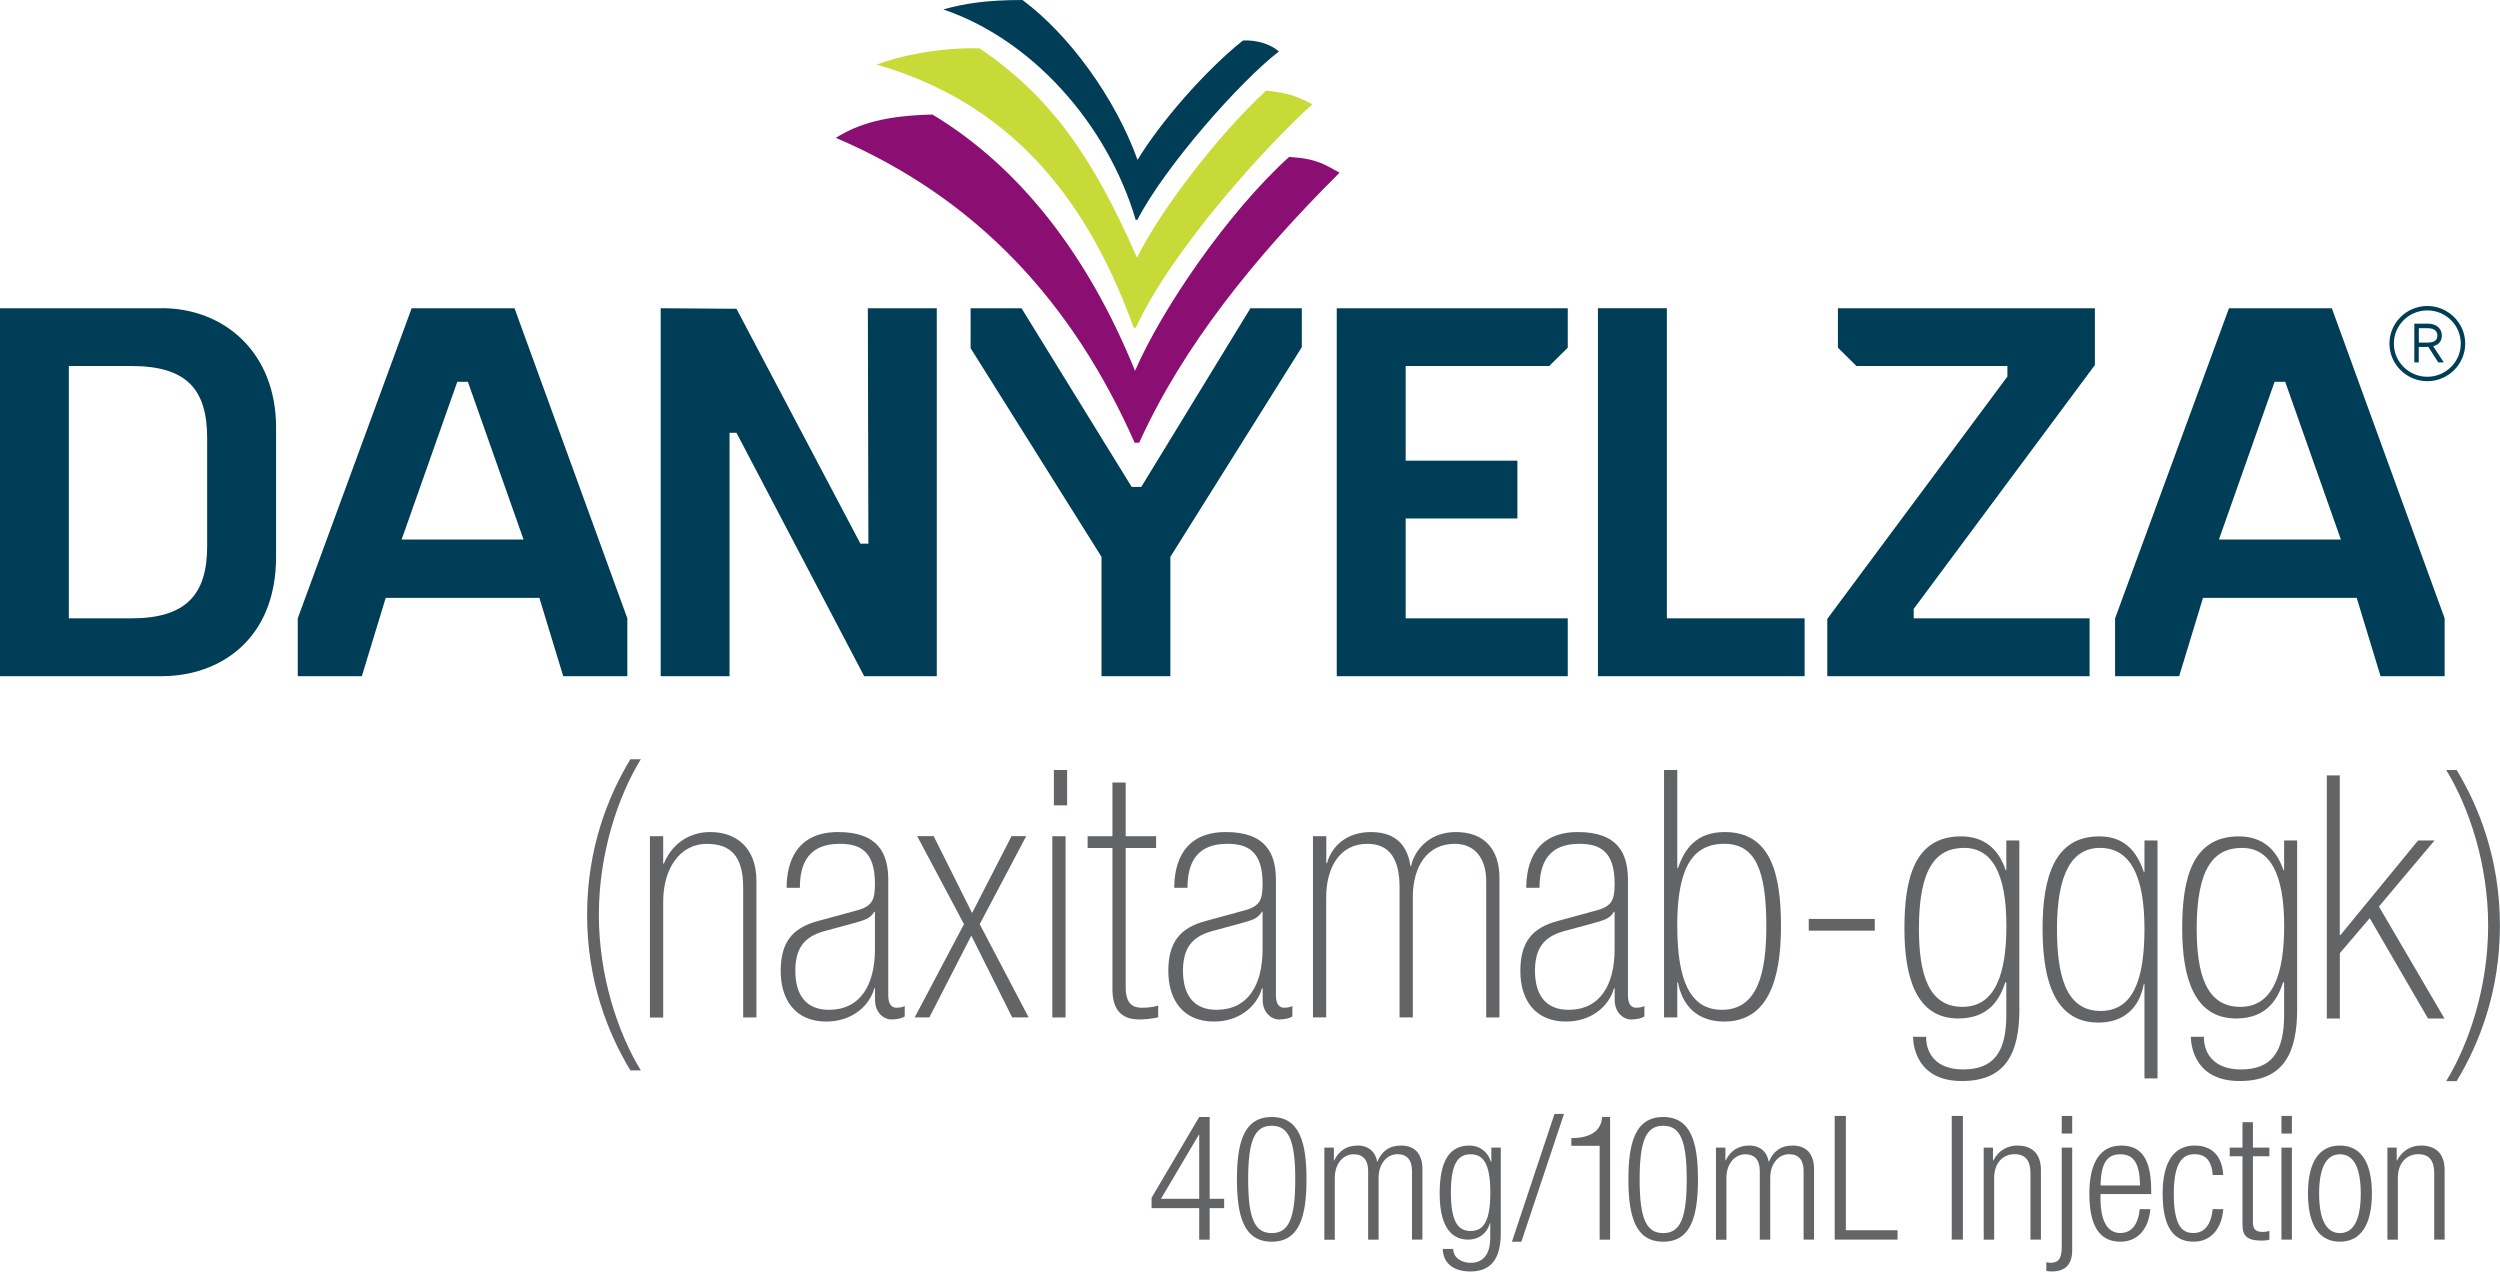
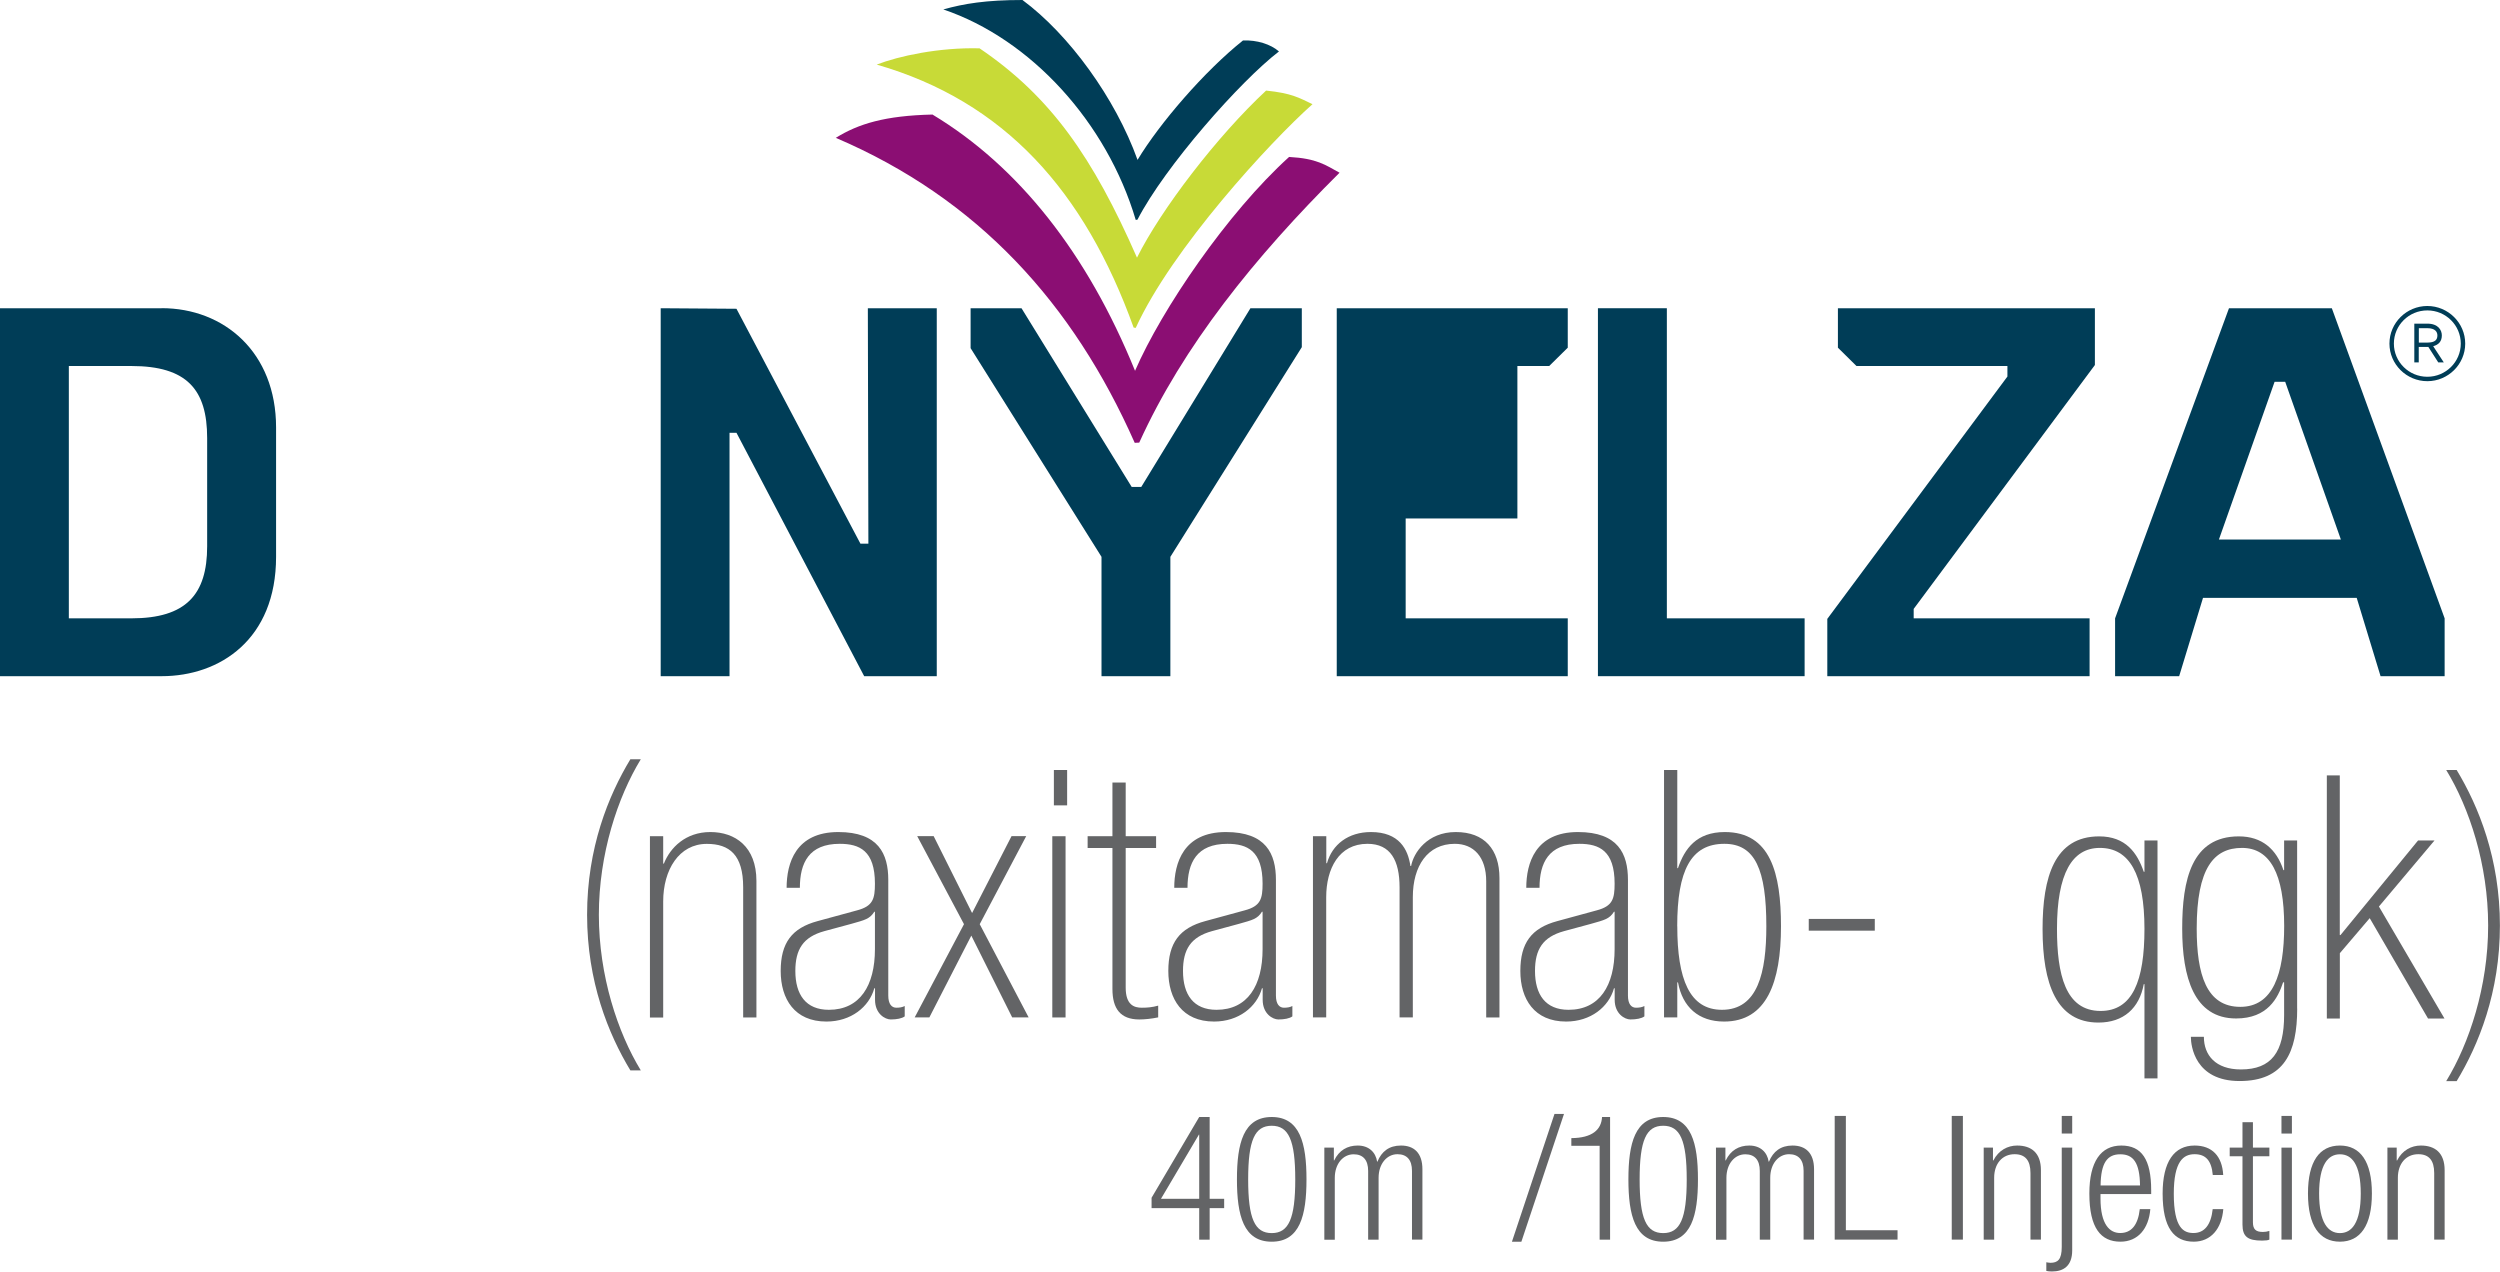
<svg xmlns="http://www.w3.org/2000/svg" width="116" height="59" viewBox="0 0 116 59" fill="none">
  <g clip-path="url(#clip0_13_24818)">
-     <path d="M23.869 14.302H19.101L13.816 28.691V31.375H16.79L17.897 27.74H25.027L26.134 31.375H29.108V28.691L23.873 14.302H23.869ZM18.635 25.033L21.218 17.715H21.71L24.293 25.033H18.638H18.635Z" fill="#003D57" />
    <path d="M108.193 14.302H103.425L98.14 28.691V31.375H101.113L102.22 27.74H109.351L110.458 31.375H113.431V28.691L108.197 14.302H108.193ZM102.958 25.033L105.541 17.715H106.033L108.616 25.033H102.962H102.958Z" fill="#003D57" />
    <path d="M60.404 14.302V16.108L54.305 25.837V31.375H51.11V25.837L45.036 16.154V14.302H47.398L52.51 22.593H52.955L58.02 14.302H60.404Z" fill="#003D57" />
    <path d="M96.957 31.375H84.787V28.716L93.144 17.471V16.983H86.14L85.279 16.133V14.302H97.203V16.937L88.795 28.253V28.691H96.957V31.375Z" fill="#003D57" />
    <path d="M77.342 14.302V28.691H83.734V31.375H74.144V14.302H77.342Z" fill="#003D57" />
-     <path d="M62.025 14.302H72.744V16.133L71.883 16.983H65.223V21.376H70.407V24.057H65.223V28.691H72.744V31.375H62.025V14.302Z" fill="#003D57" />
+     <path d="M62.025 14.302H72.744V16.133L71.883 16.983H65.223H70.407V24.057H65.223V28.691H72.744V31.375H62.025V14.302Z" fill="#003D57" />
    <path d="M40.293 25.227L40.268 14.302H43.466V31.375H40.098L34.172 20.081H33.85V31.375H30.656V14.302L34.172 14.327L39.924 25.227H40.293Z" fill="#003D57" />
    <path d="M7.499 14.302H0V31.375H7.499C10.205 31.375 12.81 29.667 12.81 25.837V19.837C12.81 16.348 10.401 14.299 7.499 14.299V14.302ZM9.612 25.349C9.612 27.593 8.628 28.691 6.096 28.691H3.194V16.983H6.096C8.679 16.983 9.612 18.082 9.612 20.325V25.349Z" fill="#003D57" />
    <path d="M57.68 1.873C55.886 3.302 53.805 5.721 52.782 7.419C51.754 4.554 49.598 1.594 47.442 0C45.752 0 44.725 0.169 43.77 0.438C47.829 1.812 51.356 5.678 52.698 10.204L52.778 10.193C54.048 7.731 57.546 3.765 59.344 2.387C58.953 2.046 58.317 1.852 57.68 1.877V1.873Z" fill="#003D57" />
    <path d="M59.814 7.282C56.949 9.877 53.903 14.353 52.666 17.206C50.445 11.747 47.265 7.724 43.267 5.315C41.064 5.366 39.834 5.743 38.781 6.396C45.391 9.22 49.793 14.094 52.651 20.547L52.861 20.537C54.876 16.086 58.208 11.937 62.155 8.014C61.493 7.652 61.109 7.354 59.811 7.282H59.814Z" fill="#8B0E73" />
    <path d="M58.747 4.203C56.479 6.313 53.867 9.722 52.756 11.955C50.716 7.307 48.762 4.486 45.452 2.243C43.567 2.193 41.682 2.605 40.68 2.997C46.61 4.709 50.322 8.865 52.601 15.199L52.698 15.214C54.38 11.535 58.924 6.593 60.9 4.834C60.288 4.544 59.944 4.325 58.747 4.203Z" fill="#C8DA37" />
    <path d="M29.249 49.665C28.229 47.978 27.241 45.548 27.241 42.447C27.241 39.347 28.229 36.917 29.249 35.23H29.733C28.663 36.981 27.787 39.619 27.787 42.447C27.787 45.276 28.663 47.914 29.733 49.665H29.249Z" fill="#636466" />
    <path d="M30.157 38.801H30.772V40.071H30.804C31.097 39.332 31.81 38.607 32.96 38.607C34.111 38.607 35.098 39.282 35.098 40.875V47.21H34.483V41.166C34.483 39.669 33.85 39.156 32.798 39.156C31.503 39.156 30.772 40.362 30.772 41.826V47.213H30.157V38.804V38.801Z" fill="#636466" />
    <path d="M41.216 46.194C41.216 46.596 41.379 46.758 41.589 46.758C41.733 46.758 41.864 46.74 41.979 46.679V47.16C41.849 47.257 41.607 47.303 41.332 47.303C41.071 47.303 40.601 47.045 40.601 46.388V45.857H40.568C40.326 46.725 39.483 47.4 38.347 47.4C36.871 47.4 36.224 46.356 36.224 45.053C36.224 43.75 36.741 43.061 37.942 42.738L39.773 42.239C40.503 42.045 40.597 41.708 40.597 41.001C40.597 39.472 39.885 39.153 38.962 39.153C37.537 39.153 37.114 40.035 37.114 41.195H36.499C36.499 40.053 36.918 38.607 38.897 38.607C40.76 38.607 41.216 39.619 41.216 40.825V46.194ZM40.601 42.304H40.568C40.359 42.641 40.131 42.688 39.498 42.867L38.249 43.205C37.262 43.477 36.904 44.055 36.904 45.053C36.904 46.148 37.389 46.855 38.459 46.855C39.903 46.855 40.597 45.728 40.597 44.041V42.304H40.601Z" fill="#636466" />
    <path d="M44.729 42.882L42.558 38.797H43.322L45.105 42.365L46.935 38.797H47.616L45.459 42.882L47.728 47.206H46.965L45.069 43.413L43.123 47.206H42.442L44.729 42.882Z" fill="#636466" />
    <path d="M48.9 35.728H49.515V37.369H48.9V35.728ZM48.827 38.801H49.442V47.21H48.827V38.801Z" fill="#636466" />
    <path d="M50.466 38.801H51.617V36.31H52.232V38.801H53.643V39.346H52.232V45.825C52.232 46.629 52.622 46.758 52.977 46.758C53.237 46.758 53.462 46.74 53.74 46.661V47.206C53.433 47.271 53.107 47.303 52.865 47.303C51.989 47.303 51.617 46.804 51.617 45.889V39.346H50.466V38.801Z" fill="#636466" />
    <path d="M59.203 46.194C59.203 46.596 59.366 46.758 59.575 46.758C59.72 46.758 59.85 46.74 59.966 46.679V47.16C59.836 47.257 59.593 47.303 59.319 47.303C59.058 47.303 58.588 47.045 58.588 46.388V45.857H58.555C58.313 46.725 57.47 47.4 56.334 47.4C54.858 47.4 54.21 46.356 54.21 45.053C54.21 43.75 54.728 43.061 55.929 42.738L57.759 42.239C58.49 42.045 58.584 41.708 58.584 41.001C58.584 39.472 57.871 39.153 56.949 39.153C55.524 39.153 55.1 40.035 55.1 41.195H54.485C54.485 40.053 54.905 38.607 56.884 38.607C58.747 38.607 59.203 39.619 59.203 40.825V46.194ZM58.588 42.304H58.555C58.345 42.641 58.117 42.688 57.484 42.867L56.236 43.205C55.249 43.477 54.891 44.055 54.891 45.053C54.891 46.148 55.375 46.855 56.446 46.855C57.89 46.855 58.584 45.728 58.584 44.041V42.304H58.588Z" fill="#636466" />
    <path d="M60.925 38.801H61.54V40.053H61.572C61.815 39.185 62.56 38.607 63.613 38.607C64.926 38.607 65.331 39.411 65.443 40.182H65.476C65.588 39.572 66.221 38.607 67.549 38.607C68.876 38.607 69.575 39.411 69.575 40.746V47.21H68.96V40.89C68.96 39.763 68.377 39.153 67.502 39.153C66.239 39.153 65.555 40.182 65.555 41.629V47.206H64.94V41.177C64.94 39.924 64.521 39.153 63.45 39.153C62.122 39.153 61.536 40.312 61.536 41.629V47.206H60.921V38.797L60.925 38.801Z" fill="#636466" />
    <path d="M75.537 46.194C75.537 46.596 75.699 46.758 75.909 46.758C76.054 46.758 76.184 46.74 76.3 46.679V47.16C76.17 47.257 75.927 47.303 75.652 47.303C75.392 47.303 74.921 47.045 74.921 46.388V45.857H74.889C74.647 46.725 73.804 47.4 72.668 47.4C71.192 47.4 70.544 46.356 70.544 45.053C70.544 43.75 71.061 43.061 72.263 42.738L74.093 42.239C74.824 42.045 74.918 41.708 74.918 41.001C74.918 39.472 74.205 39.153 73.283 39.153C71.857 39.153 71.434 40.035 71.434 41.195H70.819C70.819 40.053 71.239 38.607 73.218 38.607C75.081 38.607 75.537 39.619 75.537 40.825V46.194ZM74.921 42.304H74.889C74.679 42.641 74.451 42.688 73.818 42.867L72.57 43.205C71.582 43.477 71.224 44.055 71.224 45.053C71.224 46.148 71.709 46.855 72.78 46.855C74.223 46.855 74.918 45.728 74.918 44.041V42.304H74.921Z" fill="#636466" />
    <path d="M77.211 35.729H77.826V40.28H77.859C78.166 39.379 78.716 38.607 80.03 38.607C82.153 38.607 82.638 40.52 82.638 42.978C82.638 45.584 81.972 47.4 79.997 47.4C78.814 47.4 78.069 46.725 77.859 45.584H77.826V47.206H77.211V35.725V35.729ZM77.826 42.978C77.826 45.437 78.394 46.855 79.899 46.855C81.567 46.855 81.958 45.118 81.958 42.978C81.958 40.358 81.441 39.153 80.011 39.153C78.456 39.153 77.823 40.391 77.823 42.978H77.826Z" fill="#636466" />
    <path d="M83.926 42.638H86.99V43.183H83.926V42.638Z" fill="#636466" />
    <path d="M113.989 35.728C115.009 37.415 115.996 39.845 115.996 42.946C115.996 46.047 115.009 48.477 113.989 50.164H113.504C114.575 48.412 115.45 45.774 115.45 42.946C115.45 40.118 114.575 37.48 113.504 35.728H113.989Z" fill="#636466" />
    <path d="M55.643 56.057H53.433V55.576L55.643 51.829H56.128V55.623H56.801V56.057H56.128V57.521H55.643V56.057ZM55.643 55.623V52.647H55.629L53.87 55.623H55.647H55.643Z" fill="#636466" />
    <path d="M59.008 51.829C60.313 51.829 60.621 53.042 60.621 54.722C60.621 56.401 60.313 57.615 59.008 57.615C57.702 57.615 57.394 56.401 57.394 54.722C57.394 53.042 57.702 51.829 59.008 51.829ZM59.008 57.216C59.792 57.216 60.1 56.549 60.1 54.725C60.1 52.902 59.792 52.235 59.008 52.235C58.222 52.235 57.915 52.902 57.915 54.725C57.915 56.549 58.222 57.216 59.008 57.216Z" fill="#636466" />
    <path d="M61.453 53.25H61.891V53.846H61.905C62.133 53.372 62.52 53.153 62.998 53.153C63.515 53.153 63.833 53.466 63.898 53.9H63.913C64.108 53.426 64.456 53.153 65.005 53.153C65.606 53.153 66 53.491 66 54.255V57.518H65.516V54.327C65.516 53.821 65.28 53.555 64.843 53.555C64.358 53.555 63.967 53.99 63.967 54.65V57.521H63.482V54.331C63.482 53.825 63.247 53.559 62.809 53.559C62.325 53.559 61.934 53.993 61.934 54.654V57.525H61.449V53.257L61.453 53.25Z" fill="#636466" />
-     <path d="M69.198 53.25H69.636V57.212C69.636 58.393 69.198 58.996 68.225 58.996C67.389 58.996 66.952 58.562 66.945 57.952H67.429C67.429 58.354 67.809 58.594 68.24 58.594C68.829 58.594 69.148 58.185 69.148 57.428V56.753H69.133C68.978 57.277 68.573 57.518 68.127 57.518C67.462 57.518 66.8 57.083 66.8 55.379C66.8 53.907 67.23 53.153 68.178 53.153C68.648 53.153 69.028 53.426 69.184 53.911H69.198V53.25ZM68.236 57.119C68.811 57.119 69.151 56.703 69.151 55.335C69.151 53.968 68.811 53.559 68.236 53.559C67.661 53.559 67.321 53.975 67.321 55.335C67.321 56.696 67.661 57.119 68.236 57.119Z" fill="#636466" />
    <path d="M72.57 51.685L70.591 57.618H70.153L72.129 51.685H72.566H72.57Z" fill="#636466" />
    <path d="M74.223 53.164H72.91V52.809C73.876 52.802 74.303 52.421 74.335 51.829H74.708V57.521H74.223V53.164Z" fill="#636466" />
    <path d="M77.172 51.829C78.478 51.829 78.785 53.042 78.785 54.722C78.785 56.401 78.478 57.615 77.172 57.615C75.866 57.615 75.558 56.401 75.558 54.722C75.558 53.042 75.866 51.829 77.172 51.829ZM77.172 57.216C77.957 57.216 78.264 56.549 78.264 54.725C78.264 52.902 77.957 52.235 77.172 52.235C76.387 52.235 76.079 52.902 76.079 54.725C76.079 56.549 76.387 57.216 77.172 57.216Z" fill="#636466" />
    <path d="M79.621 53.25H80.059V53.846H80.073C80.301 53.372 80.688 53.153 81.166 53.153C81.683 53.153 82.001 53.466 82.066 53.9H82.081C82.276 53.426 82.624 53.153 83.173 53.153C83.774 53.153 84.172 53.491 84.172 54.255V57.518H83.687V54.327C83.687 53.821 83.452 53.555 83.014 53.555C82.529 53.555 82.139 53.99 82.139 54.65V57.521H81.654V54.331C81.654 53.825 81.419 53.559 80.981 53.559C80.496 53.559 80.106 53.993 80.106 54.654V57.525H79.621V53.257V53.25Z" fill="#636466" />
    <path d="M85.13 51.779H85.648V57.083H88.046V57.518H85.13V51.779Z" fill="#636466" />
    <path d="M90.561 51.779H91.078V57.518H90.561V51.779Z" fill="#636466" />
    <path d="M92.037 53.25H92.474V53.846H92.492C92.735 53.372 93.158 53.153 93.596 53.153C94.251 53.153 94.699 53.491 94.699 54.295V57.518H94.214V54.431C94.214 53.842 93.972 53.555 93.477 53.555C92.909 53.555 92.529 53.99 92.529 54.65V57.521H92.044V53.254L92.037 53.25Z" fill="#636466" />
    <path d="M95.665 53.25H96.15V58.017C96.15 58.749 95.737 58.996 95.216 58.996C95.119 58.996 95.028 58.989 94.949 58.971V58.569C95.007 58.576 95.061 58.594 95.137 58.594C95.477 58.594 95.665 58.451 95.665 57.855V53.25ZM95.665 51.779H96.15V52.597H95.665V51.779Z" fill="#636466" />
    <path d="M99.775 56.103C99.702 57.011 99.2 57.614 98.389 57.614C97.481 57.614 96.946 56.986 96.946 55.379C96.946 53.9 97.481 53.153 98.429 53.153C99.377 53.153 99.815 53.803 99.815 55.228V55.404H97.463V55.605C97.463 56.836 97.901 57.212 98.378 57.212C98.888 57.212 99.203 56.85 99.286 56.103H99.771H99.775ZM99.297 55.005C99.283 53.943 98.983 53.559 98.382 53.559C97.781 53.559 97.481 53.947 97.467 55.005H99.297Z" fill="#636466" />
    <path d="M103.161 56.103C103.089 57.011 102.586 57.614 101.79 57.614C100.882 57.614 100.346 56.986 100.346 55.379C100.346 53.9 100.882 53.153 101.83 53.153C102.64 53.153 103.11 53.645 103.157 54.521H102.673C102.615 53.853 102.347 53.555 101.83 53.555C101.312 53.555 100.864 53.878 100.864 55.389C100.864 56.997 101.327 57.212 101.779 57.212C102.275 57.212 102.589 56.85 102.669 56.103H103.154H103.161Z" fill="#636466" />
    <path d="M104.051 53.652H103.458V53.25H104.051V52.069H104.536V53.25H105.299V53.652H104.536V56.714C104.536 57.051 104.68 57.162 104.999 57.162C105.096 57.162 105.194 57.148 105.299 57.115V57.517C105.241 57.55 105.122 57.564 104.959 57.564C104.304 57.564 104.051 57.388 104.051 56.818V53.648V53.652Z" fill="#636466" />
    <path d="M105.86 51.779H106.344V52.597H105.86V51.779ZM105.86 53.25H106.344V57.518H105.86V53.25Z" fill="#636466" />
    <path d="M108.573 53.153C109.521 53.153 110.056 53.9 110.056 55.379C110.056 56.857 109.521 57.614 108.573 57.614C107.625 57.614 107.09 56.868 107.09 55.379C107.09 53.889 107.625 53.153 108.573 53.153ZM108.573 57.216C109.115 57.216 109.539 56.749 109.539 55.382C109.539 54.015 109.119 53.559 108.573 53.559C108.027 53.559 107.607 54.026 107.607 55.382C107.607 56.739 108.027 57.216 108.573 57.216Z" fill="#636466" />
    <path d="M110.769 53.25H111.207V53.846H111.225C111.467 53.372 111.89 53.153 112.328 53.153C112.983 53.153 113.431 53.491 113.431 54.295V57.518H112.947V54.431C112.947 53.842 112.704 53.555 112.209 53.555C111.641 53.555 111.261 53.99 111.261 54.65V57.521H110.776V53.254L110.769 53.25Z" fill="#636466" />
-     <path d="M93.701 46.797C93.701 48.836 93.097 50.16 91.027 50.16C88.958 50.16 88.766 48.534 88.766 48.107H89.371C89.371 48.962 89.913 49.622 91.089 49.622C92.507 49.622 93.093 48.818 93.093 47.095V45.581H93.046C92.807 46.306 92.33 47.257 90.865 47.257C88.907 47.257 88.365 45.344 88.365 43.086C88.365 40.829 88.795 38.808 90.991 38.808C92.073 38.808 92.742 39.407 93.061 40.373H93.093V38.998H93.697V46.801L93.701 46.797ZM91.06 46.718C92.572 46.718 93.097 45.204 93.097 42.961C93.097 40.56 92.445 39.343 91.139 39.343C89.834 39.343 89.038 40.276 89.038 43.086C89.038 45.204 89.483 46.718 91.06 46.718Z" fill="#636466" />
    <path d="M99.503 45.663H99.471C99.265 46.783 98.53 47.447 97.369 47.447C95.426 47.447 94.775 45.663 94.775 43.104C94.775 40.689 95.332 38.808 97.402 38.808C98.628 38.808 99.167 39.565 99.471 40.452H99.503V38.998H100.108V50.038H99.503V45.663ZM97.467 46.908C98.946 46.908 99.503 45.52 99.503 43.101C99.503 40.556 98.802 39.343 97.434 39.343C96.146 39.343 95.444 40.527 95.444 43.101C95.444 45.2 95.828 46.908 97.467 46.908Z" fill="#636466" />
    <path d="M106.59 46.797C106.59 48.836 105.986 50.16 103.917 50.16C101.848 50.16 101.656 48.534 101.656 48.107H102.26C102.26 48.962 102.803 49.622 103.978 49.622C105.397 49.622 105.983 48.818 105.983 47.095V45.581H105.936C105.697 46.306 105.219 47.257 103.754 47.257C101.797 47.257 101.254 45.344 101.254 43.086C101.254 40.829 101.685 38.808 103.881 38.808C104.962 38.808 105.632 39.407 105.95 40.373H105.983V38.998H106.587V46.801L106.59 46.797ZM103.95 46.718C105.462 46.718 105.986 45.204 105.986 42.961C105.986 40.56 105.335 39.343 104.029 39.343C102.723 39.343 101.927 40.276 101.927 43.086C101.927 45.204 102.372 46.718 103.95 46.718Z" fill="#636466" />
    <path d="M107.962 35.98H108.566V43.388H108.598L112.198 38.998H112.961L110.382 42.063L113.424 47.26H112.661L109.955 42.602L108.569 44.228V47.26H107.965V35.984L107.962 35.98Z" fill="#636466" />
    <path d="M112.628 14.198C113.594 14.198 114.386 14.984 114.386 15.943C114.386 16.901 113.594 17.687 112.628 17.687C111.662 17.687 110.87 16.901 110.87 15.943C110.87 14.984 111.662 14.198 112.628 14.198ZM112.628 17.482C113.482 17.482 114.18 16.793 114.18 15.943C114.18 15.092 113.486 14.403 112.628 14.403C111.771 14.403 111.076 15.092 111.076 15.943C111.076 16.793 111.771 17.482 112.628 17.482ZM112.024 16.818V15.017H112.628C113.128 15.017 113.301 15.314 113.301 15.562C113.301 15.846 113.149 15.996 112.9 16.064L113.392 16.815H113.135L112.675 16.097H112.23V16.815H112.021L112.024 16.818ZM112.628 15.896C112.983 15.896 113.095 15.767 113.095 15.566C113.095 15.401 112.997 15.228 112.628 15.228H112.234V15.896H112.628Z" fill="#003D57" />
  </g>
  <defs>
    <clipPath id="clip0_13_24818">
      <rect width="116" height="59" fill="white" />
    </clipPath>
  </defs>
</svg>